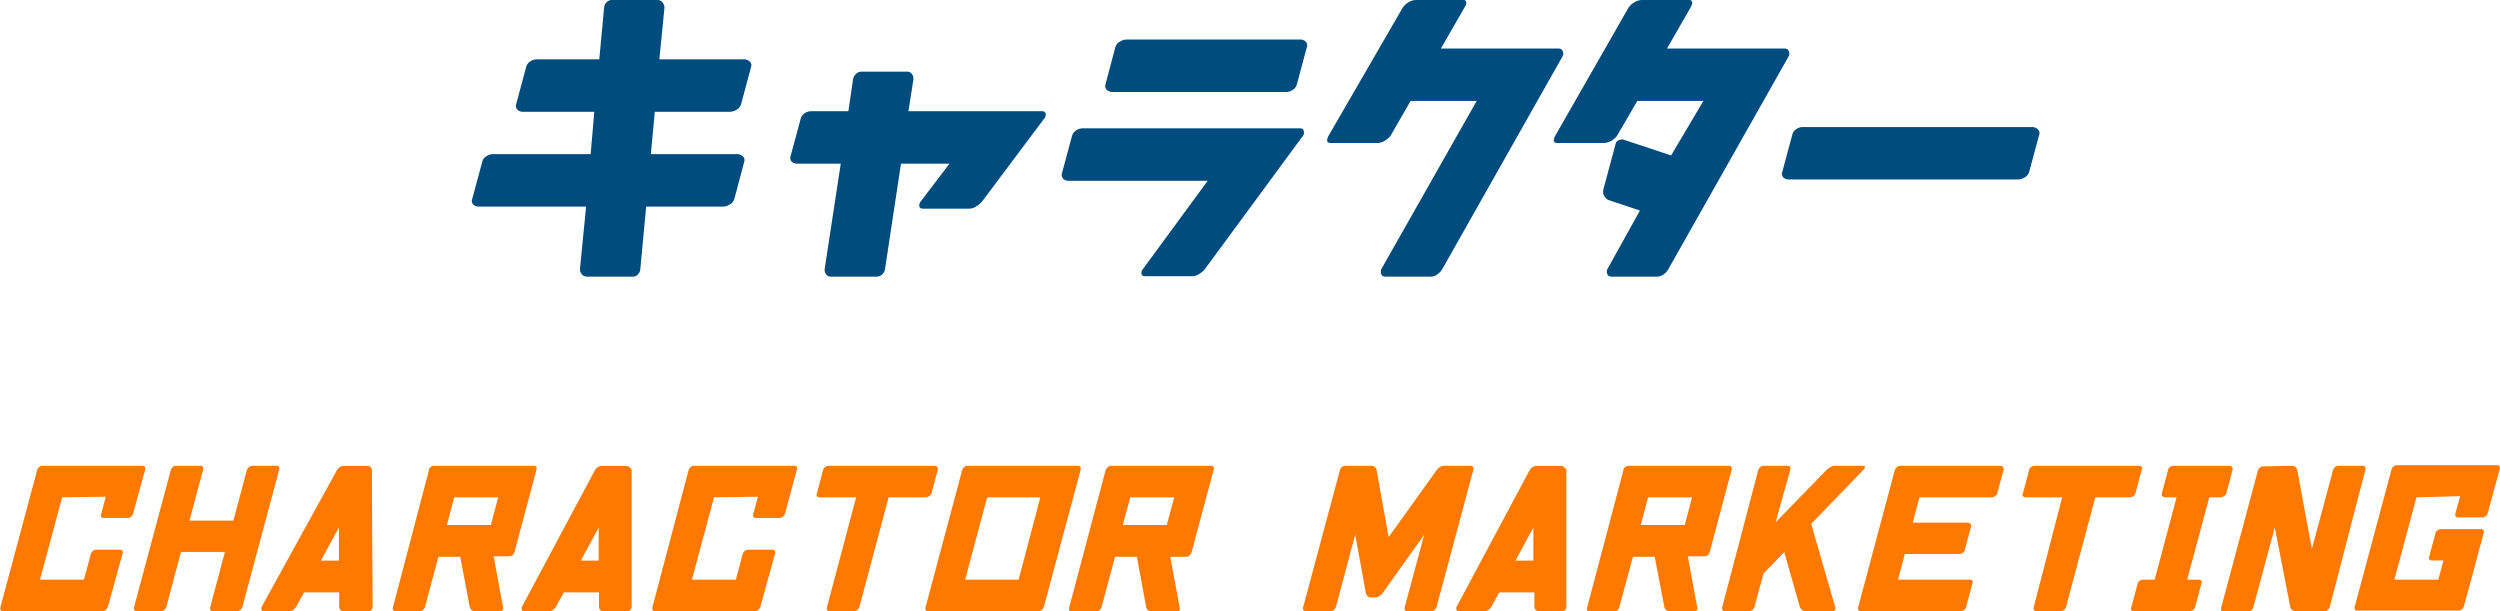
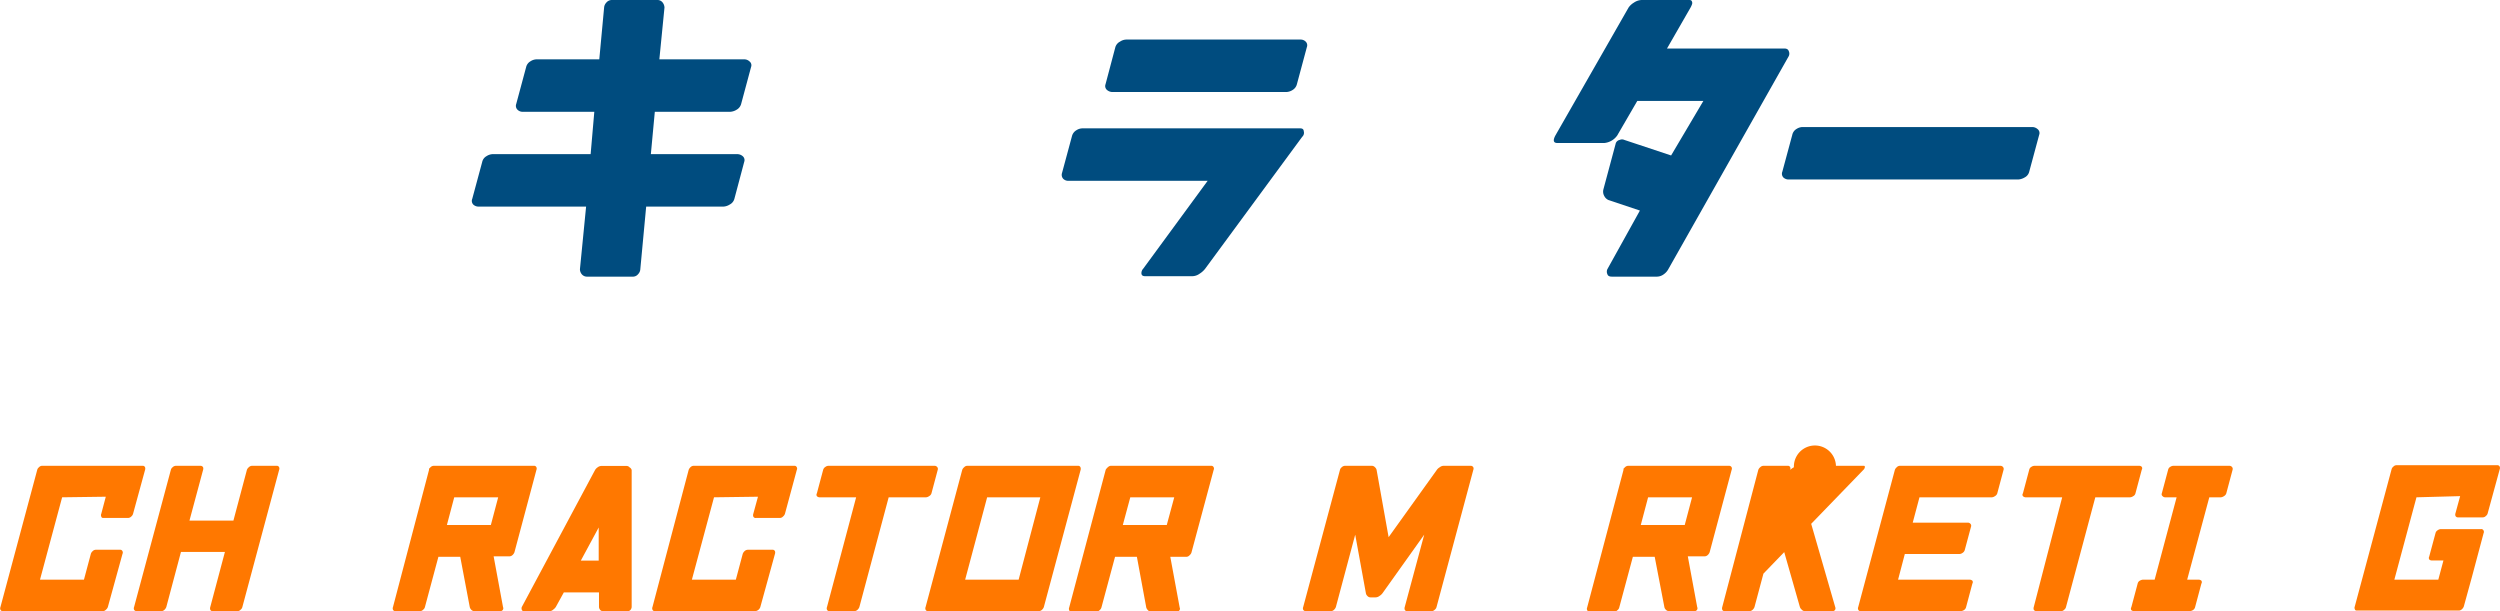
<svg xmlns="http://www.w3.org/2000/svg" viewBox="0 0 170.62 41.71">
  <defs>
    <style>.cls-1{fill:#ff7800;}.cls-2{fill:#004c7f;}</style>
  </defs>
  <title>06_chara-title</title>
  <g id="レイヤー_2" data-name="レイヤー 2">
    <g id="Philosophy">
      <path class="cls-1" d="M4.24,33.94,2.73,39.56h3l.47-1.76a.38.38,0,0,1,.12-.18.3.3,0,0,1,.23-.1H8.18a.17.17,0,0,1,.18.1.2.2,0,0,1,0,.18l-1,3.63a.41.41,0,0,1-.13.18.29.29,0,0,1-.23.1H.21a.17.17,0,0,1-.18-.1.23.23,0,0,1,0-.18l2.51-9.36a.32.32,0,0,1,.12-.18.29.29,0,0,1,.23-.1H9.72a.17.17,0,0,1,.18.1.29.29,0,0,1,0,.18l-.82,3a.38.38,0,0,1-.12.18.32.32,0,0,1-.23.1H7.1c-.1,0-.16,0-.19-.1a.23.23,0,0,1,0-.18l.31-1.17Z" />
      <path class="cls-1" d="M19.05,32.07l-2.51,9.36a.32.32,0,0,1-.12.18.29.29,0,0,1-.23.1H14.53a.17.17,0,0,1-.18-.1.29.29,0,0,1,0-.18l1-3.76h-3l-1,3.76a.47.47,0,0,1-.12.18.31.31,0,0,1-.24.1H9.33a.19.19,0,0,1-.18-.1.23.23,0,0,1,0-.18l2.51-9.36a.32.32,0,0,1,.12-.18.33.33,0,0,1,.24-.1h1.65a.2.2,0,0,1,.19.1.28.28,0,0,1,0,.18l-.93,3.46h3l.92-3.46a.41.41,0,0,1,.13-.18.32.32,0,0,1,.23-.1h1.66a.17.17,0,0,1,.18.1A.23.23,0,0,1,19.05,32.07Z" />
-       <path class="cls-1" d="M25.38,32.08l.05,9.35a.34.34,0,0,1-.07.18.24.24,0,0,1-.21.1H23.43a.24.24,0,0,1-.21-.1.34.34,0,0,1-.07-.18v-1h-2.4l-.55,1a.61.61,0,0,1-.18.18.36.36,0,0,1-.25.1H18a.14.14,0,0,1-.15-.1.28.28,0,0,1,0-.18L23,32.08a.56.56,0,0,1,.17-.18.44.44,0,0,1,.26-.1H25.1a.27.27,0,0,1,.21.1A.27.27,0,0,1,25.38,32.08Zm-2.25,6.18V36L21.9,38.26Z" />
      <path class="cls-1" d="M29.28,32.07l0-.08.12-.12a.34.34,0,0,1,.19-.08h6.84a.17.17,0,0,1,.18.1.23.23,0,0,1,0,.18l-1.5,5.62a.5.5,0,0,1-.13.19.32.32,0,0,1-.23.09H33.69l.64,3.46a.19.19,0,0,1,0,.17.2.2,0,0,1-.19.11H32.39a.3.3,0,0,1-.23-.1.41.41,0,0,1-.1-.18L31.41,38H29.92L29,41.43a.32.32,0,0,1-.12.18.3.3,0,0,1-.23.1H27a.17.17,0,0,1-.18-.1.23.23,0,0,1,0-.18ZM34,33.94H31l-.5,1.89h3Z" />
      <path class="cls-1" d="M43.11,32.08l0,9.35a.34.34,0,0,1-.07.18.24.24,0,0,1-.21.1H41.16a.24.24,0,0,1-.21-.1.34.34,0,0,1-.07-.18v-1h-2.4l-.55,1a.76.76,0,0,1-.18.18.36.36,0,0,1-.25.1H35.76a.14.14,0,0,1-.15-.1.28.28,0,0,1,0-.18l5-9.35a.56.56,0,0,1,.17-.18.44.44,0,0,1,.26-.1h1.72a.27.27,0,0,1,.21.1A.27.27,0,0,1,43.11,32.08Zm-2.25,6.18V36l-1.22,2.26Z" />
      <path class="cls-1" d="M48.73,33.94l-1.51,5.62h3l.47-1.76a.47.47,0,0,1,.12-.18.33.33,0,0,1,.24-.1h1.66a.17.17,0,0,1,.18.1.29.29,0,0,1,0,.18l-1,3.63a.41.41,0,0,1-.35.28H44.71a.17.17,0,0,1-.18-.1.23.23,0,0,1,0-.18L47,32.07a.47.47,0,0,1,.12-.18.31.31,0,0,1,.24-.1h6.84a.17.17,0,0,1,.18.1.2.2,0,0,1,0,.18l-.81,3a.41.41,0,0,1-.13.18.3.3,0,0,1-.23.1H51.59a.17.17,0,0,1-.18-.1.29.29,0,0,1,0-.18l.32-1.17Z" />
      <path class="cls-1" d="M58.43,33.94H55.92a.25.25,0,0,1-.17-.08.18.18,0,0,1,0-.19l.43-1.61a.35.35,0,0,1,.16-.2.35.35,0,0,1,.2-.07h7.24a.23.23,0,0,1,.17.07.2.2,0,0,1,.05.2l-.43,1.61a.33.33,0,0,1-.16.19.4.4,0,0,1-.2.08H60.65l-2,7.49a.47.47,0,0,1-.12.18.33.33,0,0,1-.24.1H56.62a.17.17,0,0,1-.18-.1.23.23,0,0,1,0-.18Z" />
      <path class="cls-1" d="M73.75,32.07l-2.51,9.36a.47.47,0,0,1-.12.18.33.33,0,0,1-.24.1H63.35a.17.17,0,0,1-.18-.1.23.23,0,0,1,0-.18l2.5-9.36a.41.41,0,0,1,.13-.18.29.29,0,0,1,.23-.1h7.53a.17.17,0,0,1,.18.1A.29.29,0,0,1,73.75,32.07Zm-4.23,7.49L71,33.94H67.37l-1.5,5.62Z" />
      <path class="cls-1" d="M75.46,32.07a.25.25,0,0,1,.05-.08.66.66,0,0,1,.12-.12.29.29,0,0,1,.18-.08h6.85a.17.17,0,0,1,.17.1.2.2,0,0,1,0,.18l-1.51,5.62a.37.37,0,0,1-.12.19A.33.33,0,0,1,81,38H79.87l.64,3.46a.19.19,0,0,1,0,.17.21.21,0,0,1-.2.11H78.56a.28.28,0,0,1-.22-.1.44.44,0,0,1-.11-.18L77.59,38H76.1l-.93,3.46a.38.38,0,0,1-.12.18.32.32,0,0,1-.23.1H73.16c-.1,0-.16,0-.19-.1a.23.23,0,0,1,0-.18Zm4.68,1.87h-3l-.51,1.89h3Z" />
      <path class="cls-1" d="M93.61,31.79a.29.29,0,0,1,.23.1.35.35,0,0,1,.11.18l.82,4.59,3.29-4.59a.6.6,0,0,1,.2-.18.43.43,0,0,1,.27-.1h1.83a.2.2,0,0,1,.19.1.23.23,0,0,1,0,.18l-2.51,9.36a.32.32,0,0,1-.12.18.3.3,0,0,1-.23.1H96.05a.17.17,0,0,1-.18-.1.29.29,0,0,1,0-.18l1.33-4.94-2.85,4a.72.72,0,0,1-.2.18.46.46,0,0,1-.28.1h-.33a.28.28,0,0,1-.22-.1.33.33,0,0,1-.1-.18l-.73-4-1.32,4.94a.47.47,0,0,1-.12.18.31.31,0,0,1-.24.1H89.12a.19.19,0,0,1-.18-.1.23.23,0,0,1,0-.18l2.51-9.36a.32.32,0,0,1,.12-.18.33.33,0,0,1,.24-.1Z" />
-       <path class="cls-1" d="M106.9,32.08l0,9.35a.34.34,0,0,1-.07.18.24.24,0,0,1-.21.1H105a.24.24,0,0,1-.21-.1.34.34,0,0,1-.07-.18v-1h-2.4l-.55,1a.61.61,0,0,1-.18.18.36.36,0,0,1-.25.1H99.55a.14.14,0,0,1-.15-.1.28.28,0,0,1,0-.18l5-9.35a.56.56,0,0,1,.17-.18.44.44,0,0,1,.26-.1h1.72a.27.27,0,0,1,.21.1A.27.27,0,0,1,106.9,32.08Zm-2.25,6.18V36l-1.22,2.26Z" />
      <path class="cls-1" d="M110.8,32.07l0-.08.12-.12a.34.34,0,0,1,.19-.08H118a.19.19,0,0,1,.18.1.23.23,0,0,1,0,.18l-1.5,5.62a.5.5,0,0,1-.13.19.32.32,0,0,1-.23.09h-1.13l.64,3.46a.19.19,0,0,1,0,.17.2.2,0,0,1-.19.11h-1.72a.29.29,0,0,1-.23-.1.33.33,0,0,1-.1-.18L112.93,38h-1.49l-.93,3.46a.32.32,0,0,1-.12.18.3.3,0,0,1-.23.1H108.5a.17.17,0,0,1-.18-.1.23.23,0,0,1,0-.18Zm4.68,1.87h-3l-.5,1.89h3Z" />
-       <path class="cls-1" d="M125.3,31.79h1.86c.09,0,.12,0,.11.11a.3.3,0,0,1-.1.17l-3.56,3.68,1.64,5.68a.21.21,0,0,1,0,.17.19.19,0,0,1-.19.11h-1.86a.29.29,0,0,1-.23-.1.41.41,0,0,1-.13-.18l-1.07-3.75-1.42,1.47-.61,2.28a.47.47,0,0,1-.12.18.33.33,0,0,1-.24.1h-1.66a.17.17,0,0,1-.18-.1.29.29,0,0,1,0-.18L120,32.07a.41.41,0,0,1,.13-.18.32.32,0,0,1,.23-.1H122a.17.17,0,0,1,.18.1.29.29,0,0,1,0,.18l-1,3.58,3.48-3.58a1.08,1.08,0,0,1,.25-.18A.56.56,0,0,1,125.3,31.79Z" />
+       <path class="cls-1" d="M125.3,31.79h1.86c.09,0,.12,0,.11.11a.3.3,0,0,1-.1.17l-3.56,3.68,1.64,5.68a.21.21,0,0,1,0,.17.19.19,0,0,1-.19.11h-1.86a.29.29,0,0,1-.23-.1.41.41,0,0,1-.13-.18l-1.07-3.75-1.42,1.47-.61,2.28a.47.47,0,0,1-.12.18.33.33,0,0,1-.24.1h-1.66a.17.17,0,0,1-.18-.1.29.29,0,0,1,0-.18L120,32.07a.41.41,0,0,1,.13-.18.32.32,0,0,1,.23-.1H122a.17.17,0,0,1,.18.1.29.29,0,0,1,0,.18a1.08,1.08,0,0,1,.25-.18A.56.56,0,0,1,125.3,31.79Z" />
      <path class="cls-1" d="M129.54,39.56h4.9a.31.31,0,0,1,.17.07.18.18,0,0,1,0,.2l-.43,1.61a.33.33,0,0,1-.15.2.52.52,0,0,1-.21.07H127a.17.17,0,0,1-.18-.1.23.23,0,0,1,0-.18l2.5-9.36a.41.41,0,0,1,.13-.18.29.29,0,0,1,.23-.1h6.84a.23.23,0,0,1,.17.07.2.2,0,0,1,.05.2l-.43,1.61a.33.33,0,0,1-.16.19.4.4,0,0,1-.2.08H131l-.46,1.73h3.77a.23.23,0,0,1,.16.07.19.19,0,0,1,.05.2l-.43,1.6a.35.35,0,0,1-.16.2.37.37,0,0,1-.2.07H130Z" />
      <path class="cls-1" d="M140.74,33.94h-2.51a.27.27,0,0,1-.17-.08.16.16,0,0,1,0-.19l.43-1.61a.3.3,0,0,1,.15-.2.4.4,0,0,1,.21-.07H146a.23.23,0,0,1,.17.07.18.18,0,0,1,0,.2l-.43,1.61a.29.29,0,0,1-.15.19.43.43,0,0,1-.21.08H143l-2,7.49a.32.32,0,0,1-.12.18.3.3,0,0,1-.23.1h-1.66a.2.2,0,0,1-.19-.1.28.28,0,0,1,0-.18Z" />
      <path class="cls-1" d="M148.55,33.94h-.8a.23.23,0,0,1-.16-.08.16.16,0,0,1-.05-.19l.43-1.61a.3.3,0,0,1,.15-.2.4.4,0,0,1,.21-.07h3.82a.23.23,0,0,1,.17.07.2.2,0,0,1,.05.2l-.43,1.61a.33.33,0,0,1-.16.19.43.43,0,0,1-.21.08h-.79l-1.51,5.62h.8a.31.31,0,0,1,.17.07.18.18,0,0,1,0,.2l-.43,1.61a.33.33,0,0,1-.15.2.52.52,0,0,1-.21.07h-3.82a.31.31,0,0,1-.17-.07.18.18,0,0,1,0-.2l.43-1.61a.3.3,0,0,1,.15-.2.52.52,0,0,1,.21-.07h.8Z" />
-       <path class="cls-1" d="M156.44,31.79a.29.29,0,0,1,.23.1.35.35,0,0,1,.11.18l1,5.39,1.45-5.39a.38.38,0,0,1,.12-.18.33.33,0,0,1,.24-.1h1.65a.19.19,0,0,1,.19.1.28.28,0,0,1,0,.18L159,41.43a.47.47,0,0,1-.12.18.3.3,0,0,1-.23.1h-2a.32.32,0,0,1-.23-.09.4.4,0,0,1-.11-.18L155.25,36l-1.47,5.47a.32.32,0,0,1-.12.18.29.29,0,0,1-.23.1h-1.66a.17.17,0,0,1-.18-.1.29.29,0,0,1,0-.18l2.51-9.36a.41.41,0,0,1,.13-.18.32.32,0,0,1,.23-.1Z" />
      <path class="cls-1" d="M164.92,33.94l-1.51,5.62h3l.35-1.31h-.8a.23.23,0,0,1-.17-.07.2.2,0,0,1,0-.2l.43-1.6a.32.32,0,0,1,.16-.2.37.37,0,0,1,.2-.07h2.74a.17.17,0,0,1,.18.1.2.2,0,0,1,0,.18l-.8,3-.55,2a.47.47,0,0,1-.12.18.33.33,0,0,1-.24.1H160.9c-.1,0-.16,0-.19-.1a.23.23,0,0,1,0-.18l2.51-9.36a.32.32,0,0,1,.12-.18.29.29,0,0,1,.23-.1h6.85a.17.17,0,0,1,.18.1.23.23,0,0,1,0,.18l-.82,3a.32.32,0,0,1-.12.18.3.3,0,0,1-.23.1h-1.66a.19.19,0,0,1-.19-.1.28.28,0,0,1,0-.18l.32-1.17Z" />
      <path class="cls-2" d="M50.8,4.05a.51.51,0,0,1,.35.14.33.33,0,0,1,.11.38L50.58,7.1a.65.65,0,0,1-.31.39.93.93,0,0,1-.43.14H44.69l-.27,2.89h5.92a.58.58,0,0,1,.35.14.35.35,0,0,1,.1.39l-.67,2.52a.62.62,0,0,1-.32.39.9.9,0,0,1-.42.14H44.1l-.4,4.27a.52.52,0,0,1-.15.34.45.45,0,0,1-.39.17H40.07a.45.45,0,0,1-.37-.17.54.54,0,0,1-.12-.34L40,14.1H32.65a.52.52,0,0,1-.34-.13.36.36,0,0,1-.08-.4l.68-2.52a.6.6,0,0,1,.29-.39.84.84,0,0,1,.41-.14h6.7l.25-2.89H35.65a.49.49,0,0,1-.33-.14.37.37,0,0,1-.09-.39l.68-2.53a.62.62,0,0,1,.3-.39.78.78,0,0,1,.4-.13H40.9L41.23.51a.54.54,0,0,1,.15-.33.49.49,0,0,1,.4-.18h3.07a.44.44,0,0,1,.38.18.61.61,0,0,1,.12.33L45,4.05Z" />
-       <path class="cls-2" d="M64.8,11.17H61.49l-1.09,7.2a.64.64,0,0,1-.17.34.57.57,0,0,1-.41.17h-3.1a.4.4,0,0,1-.35-.17.56.56,0,0,1-.09-.34l1.1-7.2h-3a.52.52,0,0,1-.34-.13.36.36,0,0,1-.08-.4l.68-2.52a.65.65,0,0,1,.29-.4.81.81,0,0,1,.41-.13H57.9l.32-2.18a.6.6,0,0,1,.18-.34.54.54,0,0,1,.41-.18H61.9a.39.39,0,0,1,.35.18.56.56,0,0,1,.09.34L62,7.59H71.1c.17,0,.26.07.27.2a.41.41,0,0,1-.12.32l-4.2,5.61a1.52,1.52,0,0,1-.39.34.88.88,0,0,1-.5.18H63c-.17,0-.26-.07-.26-.2a.44.44,0,0,1,.12-.32Z" />
      <path class="cls-2" d="M88.87,9.34l-6.62,9a1.44,1.44,0,0,1-.38.34.87.87,0,0,1-.51.17h-3.2c-.17,0-.25-.06-.26-.19a.44.44,0,0,1,.12-.32l4.4-6H72.9a.48.48,0,0,1-.33-.13.4.4,0,0,1-.09-.4l.68-2.52a.65.65,0,0,1,.3-.4.78.78,0,0,1,.4-.13H88.73c.16,0,.24.06.25.2A.37.37,0,0,1,88.87,9.34ZM87.81,6.28H75.9a.58.58,0,0,1-.35-.14.35.35,0,0,1-.1-.39l.67-2.53a.63.63,0,0,1,.32-.38.8.8,0,0,1,.42-.14H88.77a.48.48,0,0,1,.33.13.35.35,0,0,1,.09.39l-.68,2.53a.64.64,0,0,1-.29.39A.87.87,0,0,1,87.81,6.28Z" />
-       <path class="cls-2" d="M100.78,6.89H96.27L94.91,9.25a1.18,1.18,0,0,1-.36.33,1,1,0,0,1-.53.18h-3.2c-.27,0-.32-.17-.14-.51L95.74.51a1.25,1.25,0,0,1,.35-.33A1,1,0,0,1,96.62,0h3.2c.12,0,.2,0,.23.1a.3.3,0,0,1,0,.21,1.23,1.23,0,0,1-.1.2l-1.61,2.8h8c.17,0,.27.06.31.18a.4.4,0,0,1,0,.34L98.43,18.37a1.18,1.18,0,0,1-.31.34.77.77,0,0,1-.46.17H94.57c-.17,0-.27-.06-.3-.17a.5.5,0,0,1,0-.34Z" />
      <path class="cls-2" d="M116.25,6.89h-4.51l-1.37,2.36a1.22,1.22,0,0,1-.88.51h-3.2c-.27,0-.32-.17-.14-.51l5-8.74a1.19,1.19,0,0,1,.36-.33,1,1,0,0,1,.53-.18h3.2c.12,0,.19,0,.23.1a.26.26,0,0,1,0,.21,1.29,1.29,0,0,1-.09.2l-1.61,2.8h8c.17,0,.27.06.31.18a.4.4,0,0,1,0,.34l-8.22,14.54a1,1,0,0,1-.3.34.8.8,0,0,1-.47.17H110c-.17,0-.27-.06-.3-.17a.41.41,0,0,1,0-.34l2.22-4-2.15-.72a.59.59,0,0,1-.28-.27.61.61,0,0,1-.06-.46l.83-3.09a.35.35,0,0,1,.28-.28.38.38,0,0,1,.32,0l3.19,1.06Z" />
      <path class="cls-2" d="M123,8.67h15.71a.56.56,0,0,1,.35.14.34.34,0,0,1,.11.39l-.68,2.52a.6.6,0,0,1-.31.39,1,1,0,0,1-.43.14H122.06a.52.52,0,0,1-.34-.13.37.37,0,0,1-.08-.4l.68-2.52a.62.62,0,0,1,.29-.4A.81.81,0,0,1,123,8.67Z" />
    </g>
  </g>
</svg>